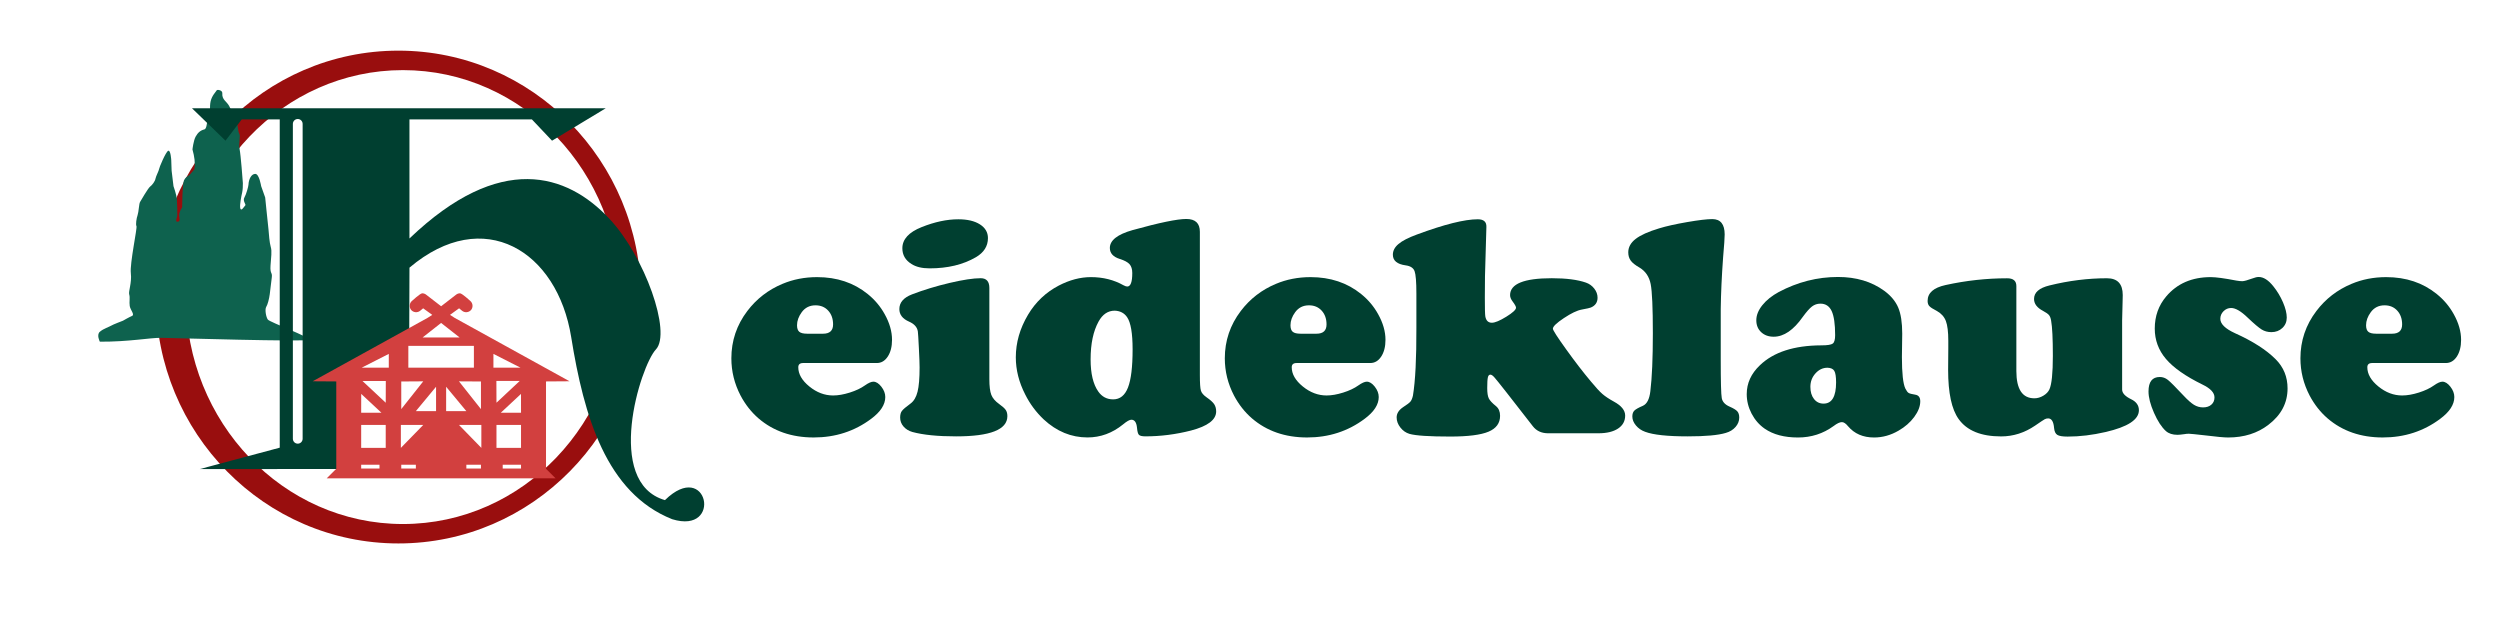
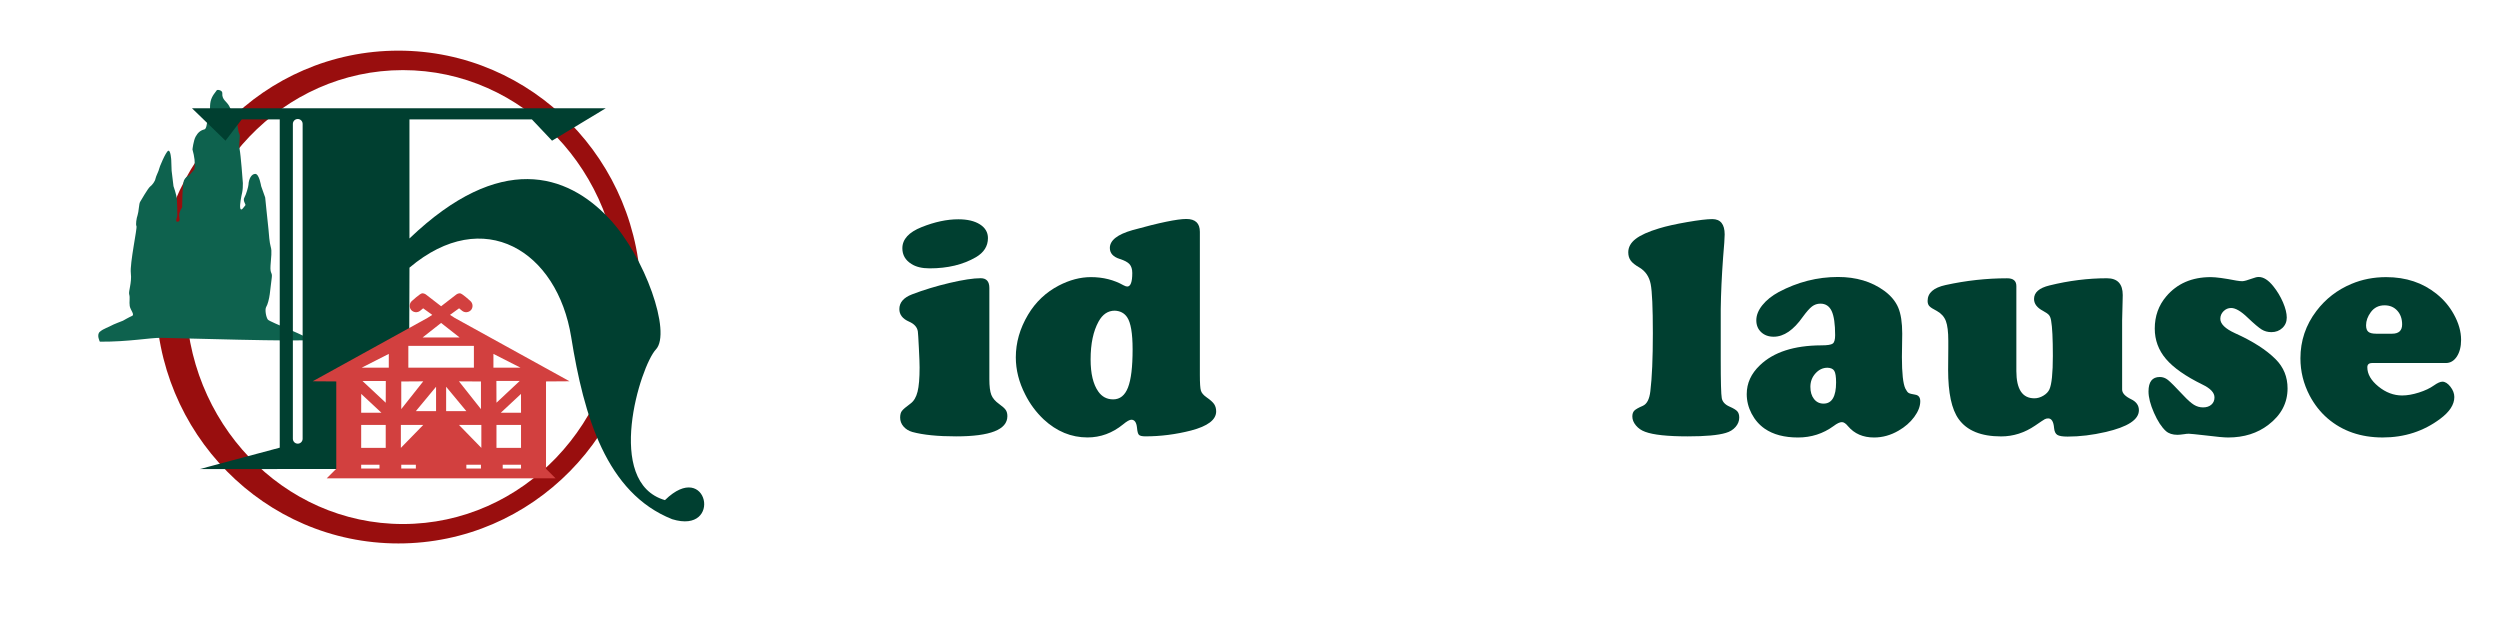
<svg xmlns="http://www.w3.org/2000/svg" id="Ebene_1" x="0px" y="0px" viewBox="0 0 1190.55 301.1" style="enable-background:new 0 0 1190.55 301.1;" xml:space="preserve">
  <style type="text/css">	.st0{fill:#003F30;}	.st1{fill:#990E0E;}	.st2{fill:#0E624E;}	.st3{fill:#D2403F;}</style>
  <g>
    <g>
-       <path class="st0" d="M417.55,172.88h-35.08c-1.54,0-2.31,0.67-2.31,2.02c0,3.23,1.75,6.28,5.26,9.14    c3.51,2.86,7.28,4.29,11.31,4.29c2.39,0,5.04-0.46,7.95-1.38c2.91-0.92,5.31-2.05,7.2-3.4c1.69-1.19,3.03-1.79,4.03-1.79    c1.29,0,2.56,0.8,3.81,2.39c1.24,1.59,1.87,3.23,1.87,4.93c0,3.58-2.24,7.04-6.72,10.37c-7.91,5.92-17.05,8.88-27.39,8.88    c-10.45,0-19.21-3.04-26.28-9.11c-3.43-2.98-6.27-6.59-8.51-10.82c-2.94-5.62-4.4-11.54-4.4-17.76c0-8.36,2.54-15.88,7.61-22.55    c4.38-5.77,9.95-10.08,16.72-12.91c5.08-2.14,10.57-3.21,16.5-3.21c9.45,0,17.49,2.69,24.11,8.06c3.33,2.69,6.02,5.87,8.06,9.56    c2.34,4.18,3.51,8.26,3.51,12.24c0,3.23-0.67,5.88-2.02,7.95C421.43,171.85,419.69,172.88,417.55,172.88z M384.41,158.92h7.54    c3.18,0,4.78-1.47,4.78-4.41c0-2.69-0.77-4.88-2.31-6.57c-1.54-1.69-3.56-2.54-6.05-2.54c-2.79,0-4.98,1.1-6.57,3.28    c-1.49,2.04-2.24,4.11-2.24,6.2c0,1.49,0.36,2.54,1.08,3.13C381.36,158.62,382.62,158.92,384.41,158.92z" />
      <path class="st0" d="M471.15,137.12v43.37c0,3.43,0.31,5.95,0.93,7.54c0.62,1.59,1.88,3.06,3.77,4.4c1.54,1.1,2.57,2.03,3.1,2.8    c0.52,0.77,0.78,1.75,0.78,2.95c0,6.42-8.14,9.63-24.41,9.63c-8.76,0-15.7-0.7-20.83-2.09c-1.74-0.5-3.15-1.37-4.22-2.61    c-1.07-1.24-1.6-2.66-1.6-4.26c0-1.34,0.27-2.39,0.82-3.13c0.55-0.75,1.94-1.94,4.18-3.58c1.54-1.15,2.64-3.01,3.29-5.6    c0.65-2.59,0.97-6.45,0.97-11.57c0-1.64-0.11-4.71-0.34-9.22c-0.22-4.5-0.39-7.13-0.49-7.88c-0.3-2.04-1.69-3.61-4.18-4.7    c-3.09-1.34-4.63-3.33-4.63-5.97c0-3.14,2.02-5.47,6.05-7.02c5.57-2.14,11.55-3.95,17.92-5.45c6.37-1.49,11.3-2.24,14.78-2.24    C469.78,132.5,471.15,134.04,471.15,137.12z M456.37,104.43c4.33,0,7.76,0.81,10.3,2.43s3.81,3.8,3.81,6.53    c0,3.83-1.92,6.87-5.75,9.11c-6.07,3.53-13.41,5.3-22.02,5.3c-3.63,0-6.52-0.7-8.66-2.09c-2.89-1.79-4.33-4.28-4.33-7.47    c0-4.28,3.06-7.64,9.18-10.08C445.12,105.67,450.94,104.43,456.37,104.43z" />
      <path class="st0" d="M571.4,110.4v68.15c0,3.88,0.16,6.37,0.49,7.46c0.32,1.1,1.23,2.17,2.72,3.21c1.79,1.24,3,2.34,3.62,3.28    c0.62,0.95,0.93,2.09,0.93,3.43c0,3.98-4.01,7.02-12.02,9.11c-7.22,1.84-14.43,2.76-21.65,2.76c-1.59,0-2.63-0.24-3.1-0.71    c-0.47-0.47-0.78-1.6-0.93-3.4c-0.25-2.54-1.15-3.81-2.69-3.81c-0.85,0-2.17,0.75-3.96,2.24c-5.08,4.13-10.72,6.2-16.94,6.2    c-7.71,0-14.66-2.86-20.83-8.58c-3.63-3.44-6.57-7.39-8.81-11.87c-2.99-5.82-4.48-11.72-4.48-17.69c0-7.02,1.94-13.78,5.82-20.3    c3.58-6.02,8.46-10.65,14.63-13.88c5.18-2.69,10.28-4.03,15.3-4.03c5.77,0,10.95,1.3,15.53,3.88c0.75,0.4,1.34,0.6,1.79,0.6    c1.59,0,2.39-2.14,2.39-6.42c0-1.84-0.44-3.25-1.31-4.22c-0.87-0.97-2.43-1.8-4.67-2.5c-3.14-0.99-4.7-2.74-4.7-5.22    c0-3.63,3.61-6.47,10.82-8.51c12.74-3.53,21.27-5.3,25.6-5.3C569.26,104.28,571.4,106.32,571.4,110.4z M530.87,147.95    c-3.24,0-5.8,1.72-7.69,5.15c-2.54,4.58-3.81,10.6-3.81,18.06c0,6.77,1.22,11.87,3.66,15.3c1.74,2.49,4.11,3.73,7.09,3.73    c3.23,0,5.59-1.88,7.05-5.64c1.47-3.76,2.2-9.82,2.2-18.18c0-7.66-0.87-12.76-2.61-15.3    C535.42,149.09,533.45,148.05,530.87,147.95z" />
-       <path class="st0" d="M652.54,172.88h-35.08c-1.54,0-2.31,0.67-2.31,2.02c0,3.23,1.75,6.28,5.26,9.14    c3.51,2.86,7.28,4.29,11.31,4.29c2.39,0,5.04-0.46,7.95-1.38c2.91-0.92,5.31-2.05,7.2-3.4c1.69-1.19,3.03-1.79,4.03-1.79    c1.29,0,2.56,0.8,3.81,2.39c1.24,1.59,1.87,3.23,1.87,4.93c0,3.58-2.24,7.04-6.72,10.37c-7.91,5.92-17.05,8.88-27.39,8.88    c-10.45,0-19.21-3.04-26.28-9.11c-3.43-2.98-6.27-6.59-8.51-10.82c-2.94-5.62-4.4-11.54-4.4-17.76c0-8.36,2.54-15.88,7.61-22.55    c4.38-5.77,9.95-10.08,16.72-12.91c5.08-2.14,10.57-3.21,16.5-3.21c9.45,0,17.49,2.69,24.11,8.06c3.33,2.69,6.02,5.87,8.06,9.56    c2.34,4.18,3.51,8.26,3.51,12.24c0,3.23-0.67,5.88-2.02,7.95C656.42,171.85,654.68,172.88,652.54,172.88z M619.4,158.92h7.54    c3.18,0,4.78-1.47,4.78-4.41c0-2.69-0.77-4.88-2.31-6.57c-1.54-1.69-3.56-2.54-6.05-2.54c-2.79,0-4.98,1.1-6.57,3.28    c-1.49,2.04-2.24,4.11-2.24,6.2c0,1.49,0.36,2.54,1.08,3.13C616.35,158.62,617.61,158.92,619.4,158.92z" />
-       <path class="st0" d="M707.85,108.09l-0.67,23.36c-0.05,2.34-0.07,5.77-0.07,10.3c0,5.03,0.07,7.99,0.22,8.88    c0.35,2.04,1.39,3.06,3.13,3.06c1.49,0,3.78-0.96,6.87-2.87c3.08-1.91,4.63-3.35,4.63-4.29c0-0.55-0.55-1.54-1.64-2.99    c-0.8-1.05-1.19-2.04-1.19-2.99c0-5.37,6.62-8.06,19.86-8.06c6.87,0,12.29,0.7,16.27,2.09c1.59,0.55,2.91,1.49,3.96,2.84    c1.04,1.34,1.57,2.79,1.57,4.33c0,2.24-1.07,3.81-3.21,4.7c-0.45,0.2-1.89,0.52-4.33,0.97c-2.19,0.4-5.03,1.75-8.51,4.07    c-3.48,2.31-5.22,3.99-5.22,5.04c0,0.7,2.1,3.97,6.31,9.82c4.2,5.85,8.12,10.94,11.76,15.27c2.34,2.84,4.17,4.83,5.49,5.97    c1.32,1.15,3.15,2.37,5.49,3.66c3.58,1.94,5.37,4.16,5.37,6.64c0,2.64-1.13,4.7-3.4,6.2c-2.26,1.49-5.36,2.24-9.29,2.24h-24.19    c-3.04-0.05-5.4-1.17-7.09-3.36l-12.39-15.9c-3.28-4.18-5.29-6.67-6.01-7.47c-0.72-0.79-1.33-1.19-1.83-1.19    c-0.6,0-1,0.45-1.19,1.34c-0.2,0.89-0.3,2.59-0.3,5.08c0,2.24,0.25,3.87,0.75,4.89c0.5,1.02,1.64,2.25,3.43,3.69    c1.29,1.05,1.94,2.59,1.94,4.63c0,3.48-1.84,6-5.52,7.54c-3.68,1.54-9.75,2.31-18.21,2.31c-9.95,0-16.42-0.42-19.41-1.27    c-1.69-0.5-3.14-1.5-4.33-3.02c-1.19-1.52-1.79-3.12-1.79-4.82c0-1.89,1.04-3.53,3.14-4.93c1.79-1.14,2.94-2.02,3.43-2.61    c0.5-0.6,0.89-1.54,1.19-2.84c1.15-6.97,1.69-17.71,1.64-32.25v-16.35c0-5.57-0.29-9.13-0.86-10.67    c-0.57-1.54-1.98-2.46-4.22-2.76c-4.08-0.55-6.12-2.24-6.12-5.08c0-1.89,0.89-3.59,2.69-5.11c1.79-1.52,4.73-3.02,8.81-4.52    c13.04-4.83,22.69-7.24,28.96-7.24C706.58,104.43,707.95,105.65,707.85,108.09z" />
      <path class="st0" d="M819.45,147.13v23.96c0,10.6,0.16,16.77,0.49,18.51c0.32,1.74,1.55,3.09,3.7,4.03    c1.84,0.8,3.07,1.54,3.69,2.24c0.62,0.7,0.93,1.69,0.93,2.98c0,1.64-0.59,3.14-1.76,4.48c-1.17,1.34-2.72,2.29-4.66,2.84    c-3.58,1.09-9.63,1.64-18.14,1.64c-9.6,0-16.35-0.72-20.23-2.17c-1.79-0.64-3.26-1.65-4.4-3.02c-1.15-1.37-1.72-2.8-1.72-4.29    c0-1.19,0.31-2.12,0.93-2.76c0.62-0.64,1.98-1.42,4.07-2.31c1.94-0.85,3.14-3.16,3.58-6.94c0.79-6.47,1.19-15.67,1.19-27.62    c0-12.14-0.35-19.96-1.04-23.44c-0.7-3.48-2.44-6.07-5.22-7.77c-2.09-1.19-3.52-2.32-4.29-3.4c-0.77-1.07-1.16-2.37-1.16-3.92    c0-2.44,1.17-4.57,3.51-6.38c2.34-1.82,6.07-3.5,11.2-5.04c3.43-1.05,7.89-2.04,13.36-2.99c5.48-0.94,9.46-1.42,11.94-1.42    c3.93,0,5.9,2.44,5.9,7.32c0,1.59-0.25,5.25-0.75,10.97C819.92,131.55,819.55,139.71,819.45,147.13z" />
      <path class="st0" d="M875.28,131.9c8.66,0,16,2.19,22.02,6.57c3.18,2.34,5.41,5.01,6.68,8.02c1.27,3.01,1.9,7.15,1.9,12.43    l-0.15,11.12c0,7.71,0.55,12.71,1.64,15c0.55,1.1,1.07,1.79,1.57,2.09c0.5,0.3,1.54,0.57,3.14,0.82c1.59,0.25,2.39,1.3,2.39,3.14    c0,2.39-0.96,4.88-2.87,7.47c-1.92,2.59-4.39,4.75-7.43,6.5c-3.73,2.19-7.64,3.28-11.72,3.28c-5.22,0-9.36-1.79-12.39-5.38    c-1.05-1.29-2.02-1.94-2.91-1.94c-1,0-2.32,0.62-3.96,1.87c-4.98,3.63-10.62,5.45-16.95,5.45c-6.52,0-11.79-1.4-15.83-4.18    c-2.64-1.84-4.73-4.24-6.27-7.2c-1.54-2.96-2.31-6.06-2.31-9.29c0-5.18,2.09-9.75,6.27-13.73c6.52-6.27,16.27-9.43,29.26-9.48    c2.89,0,4.7-0.28,5.45-0.86c0.75-0.57,1.12-1.9,1.12-3.99c0-5.27-0.55-9.09-1.64-11.46c-1.1-2.36-2.89-3.55-5.38-3.55    c-1.49,0-2.82,0.45-3.99,1.34c-1.17,0.89-2.62,2.54-4.37,4.93c-4.43,6.32-9.06,9.48-13.88,9.48c-2.44,0-4.43-0.72-5.97-2.17    c-1.54-1.44-2.31-3.33-2.31-5.67c0-2.39,0.96-4.78,2.87-7.17c1.91-2.39,4.52-4.48,7.8-6.27    C856.07,134.29,865.48,131.9,875.28,131.9z M870.28,175.12c-2.19,0-4.1,0.9-5.71,2.69c-1.62,1.79-2.43,3.93-2.43,6.42    c0,2.39,0.57,4.32,1.72,5.78c1.15,1.47,2.66,2.2,4.55,2.2c3.98,0,5.97-3.36,5.97-10.08c0-2.73-0.29-4.58-0.86-5.52    C872.96,175.67,871.87,175.17,870.28,175.12z" />
      <path class="st0" d="M960.23,136.23v40.46c0,8.66,2.86,12.99,8.58,12.99c1.44,0,2.86-0.41,4.25-1.23    c1.39-0.82,2.36-1.83,2.91-3.02c1.09-2.39,1.64-7.71,1.64-15.97c0-8.16-0.28-13.74-0.82-16.72c-0.2-1.24-0.55-2.15-1.05-2.73    c-0.5-0.57-1.44-1.23-2.84-1.98c-2.84-1.49-4.25-3.38-4.25-5.67c0-3.09,2.44-5.22,7.31-6.42c9.26-2.29,18.39-3.43,27.39-3.43    c5.03,0,7.54,2.66,7.54,7.99c0,0.55-0.03,1.67-0.07,3.36c-0.1,2.39-0.17,5.3-0.22,8.73v32.92c0,1.69,1.44,3.24,4.33,4.63    c2.44,1.19,3.66,2.94,3.66,5.22c0,4.48-5.3,7.94-15.9,10.38c-6.22,1.44-12.24,2.17-18.07,2.17c-2.39,0-4.02-0.27-4.89-0.82    c-0.87-0.55-1.38-1.62-1.53-3.21c-0.25-3.09-1.19-4.63-2.84-4.63c-0.6,0-1.15,0.14-1.64,0.41c-0.5,0.27-2.02,1.28-4.55,3.02    c-5.03,3.43-10.43,5.15-16.2,5.15c-9.55,0-16.3-2.76-20.23-8.28c-3.33-4.63-5-12.42-5-23.36c0-4.08,0.02-7.56,0.08-10.45    c0-1.69,0-2.84,0-3.43c0-4.28-0.39-7.43-1.16-9.44c-0.77-2.02-2.18-3.59-4.22-4.74c-1.94-0.99-3.17-1.79-3.69-2.39    c-0.52-0.6-0.78-1.42-0.78-2.46c0-3.78,2.86-6.29,8.58-7.54c9.75-2.14,19.51-3.21,29.26-3.21    C958.76,132.5,960.23,133.74,960.23,136.23z" />
      <path class="st0" d="M1052.79,131.97c2.49,0,6.54,0.55,12.17,1.64c1.15,0.2,2.09,0.3,2.84,0.3c0.85,0,2.49-0.45,4.93-1.34    c1.15-0.45,2.12-0.67,2.91-0.67c2.29,0,4.6,1.47,6.94,4.4c1.89,2.34,3.43,4.9,4.63,7.69c1.19,2.79,1.79,5.2,1.79,7.24    c0,1.99-0.7,3.65-2.09,4.96c-1.39,1.32-3.14,1.98-5.22,1.98c-1.74,0-3.3-0.42-4.66-1.27c-1.37-0.85-3.57-2.71-6.61-5.6    c-3.19-3.09-5.82-4.63-7.91-4.63c-1.39,0-2.6,0.51-3.62,1.53c-1.02,1.02-1.53,2.23-1.53,3.62c0,2.44,2.34,4.73,7.02,6.87    c8.41,3.78,14.86,7.91,19.33,12.39c3.78,3.78,5.67,8.41,5.67,13.89c0,6.92-3.04,12.69-9.11,17.32    c-5.23,4.03-11.62,6.05-19.19,6.05c-1.94,0-5.48-0.33-10.6-0.97c-4.83-0.55-7.54-0.82-8.14-0.82c-0.65,0-1.4,0.07-2.24,0.22    c-1.44,0.2-2.49,0.3-3.14,0.3c-2.34,0-4.18-0.6-5.52-1.79c-2.04-1.84-3.93-4.74-5.67-8.69c-1.74-3.96-2.61-7.35-2.61-10.19    c0-4.58,1.79-6.87,5.38-6.87c1.39,0,2.67,0.46,3.84,1.38c1.17,0.92,3.62,3.37,7.35,7.35c2.04,2.19,3.73,3.69,5.08,4.52    c1.34,0.82,2.79,1.23,4.33,1.23c1.64,0,2.96-0.43,3.95-1.3c1-0.87,1.49-2.03,1.49-3.47c0-2.24-1.92-4.28-5.75-6.12    c-8.01-3.93-13.8-7.99-17.35-12.17c-3.56-4.18-5.34-9.01-5.34-14.48c0-5.92,1.82-11.02,5.45-15.3    C1036.77,135.04,1043.83,131.97,1052.79,131.97z" />
      <path class="st0" d="M1164.76,172.88h-35.08c-1.54,0-2.31,0.67-2.31,2.02c0,3.23,1.75,6.28,5.26,9.14    c3.51,2.86,7.28,4.29,11.31,4.29c2.39,0,5.04-0.46,7.95-1.38c2.91-0.92,5.31-2.05,7.2-3.4c1.69-1.19,3.03-1.79,4.03-1.79    c1.29,0,2.56,0.8,3.81,2.39c1.24,1.59,1.87,3.23,1.87,4.93c0,3.58-2.24,7.04-6.72,10.37c-7.91,5.92-17.04,8.88-27.39,8.88    c-10.45,0-19.21-3.04-26.27-9.11c-3.44-2.98-6.27-6.59-8.51-10.82c-2.94-5.62-4.4-11.54-4.4-17.76c0-8.36,2.54-15.88,7.61-22.55    c4.38-5.77,9.95-10.08,16.72-12.91c5.08-2.14,10.57-3.21,16.5-3.21c9.45,0,17.49,2.69,24.11,8.06c3.33,2.69,6.02,5.87,8.06,9.56    c2.34,4.18,3.51,8.26,3.51,12.24c0,3.23-0.67,5.88-2.01,7.95C1168.64,171.85,1166.9,172.88,1164.76,172.88z M1131.62,158.92h7.54    c3.18,0,4.78-1.47,4.78-4.41c0-2.69-0.77-4.88-2.31-6.57c-1.54-1.69-3.56-2.54-6.05-2.54c-2.79,0-4.98,1.1-6.57,3.28    c-1.49,2.04-2.24,4.11-2.24,6.2c0,1.49,0.36,2.54,1.08,3.13C1128.57,158.62,1129.83,158.92,1131.62,158.92z" />
    </g>
    <g>
      <path class="st1" d="M189.73,24.12c-63.8,0-115.5,52.54-115.5,117.34c0,64.81,51.7,117.34,115.5,117.34    c63.78,0,115.5-52.54,115.5-117.34C305.23,76.66,253.5,24.12,189.73,24.12z M191.87,249.55c-57.06,0-103.34-48.38-103.34-108.08    c0-59.7,46.28-108.08,103.34-108.08s103.34,48.38,103.34,108.08C295.21,201.17,248.93,249.55,191.87,249.55z" />
      <path class="st2" d="M47.55,162.72c13.87,0.08,23.8-1.91,29.26-1.84s69.36,2.02,70.34,0.92s-18.7-8.38-19.6-9.61    c-0.89-1.23-1.49-4.88-0.78-6.02c0.72-1.14,1.42-3.93,1.69-6.04c0.27-2.11,0.61-5.32,0.97-7.95c0.36-2.63-0.87-1.55-0.6-5.67    c0.27-4.12,0.75-6.78,0.12-8.88s-0.9-6.21-1.09-8.41c-0.19-2.2-0.97-9.24-0.97-9.24l-0.6-5.92l-1.93-5.45c0,0-0.9-5.8-2.78-5.8    s-3.14,2.49-3.26,5.21c-0.04,0.83-1.09,4.62-1.93,6.04c-0.9,1.51,0.78,3.34,0.48,3.67c-0.72,0.79-1.97,3.03-2.42,1.54    s0.58-6.32,0.85-7.46c0.27-1.14,0.43-3.4,0.36-4.62s-1.02-13.72-1.57-16.23s0.56-6.37-0.12-7.23c-0.68-0.86-0.64-5.83-2.3-7.7    c-0.51-0.58-1.19-3.12-2.54-5.57c-1.22-2.24-3.5-2.96-3.26-6.04c0.12-1.53-2.41-1.86-2.66-1.42c-0.47,0.83-2.24,2.44-2.9,5.21    c-0.59,2.48-0.05,6.23-0.6,5.57c-1.16-1.4-0.53,7.4-2.37,7.84c-1.83,0.44-3.09,1.49-4.16,3.42c-1.07,1.93-1.52,6.14-1.52,6.14    c0.96,3.51,1.35,6.19,0.94,9.45l-2.37,2.75c0,0-1.97,0.88-2.68,2.72c-0.72,1.84-0.81,12.64-0.81,12.64s-1.52,2.19-1.43,3.77    c0.09,1.58,0.72,2.9-0.72,3.07c-1.43,0.18-0.15-2.07-0.15-3.12c0-1.05-0.03-5.57-0.21-7.67c-0.18-2.11-1.61-6.14-1.61-6.14    l-0.89-7.37l-0.18-5.09c0,0-0.27-4.83-1.43-4.39c-1.16,0.44-4.41,8.25-4.39,8.78c0.02,0.53-1.52,3.42-1.7,4.56    c-0.18,1.14-1.52,2.98-2.51,3.69c-0.98,0.7-4.34,6.56-4.83,7.37c-0.5,0.81-0.63,4.74-1.16,6.23c-0.54,1.49-0.98,4.48-0.54,5.27    c0.45,0.79-3.22,17.73-2.68,22.38c0.54,4.65-1.24,8.69-0.77,10.18s-0.07,3.48,0.24,5.45c0.31,1.97,2.52,4.12,1.09,4.74    c-1.43,0.61-4.32,2.28-4.32,2.28s-4.83,1.84-5.64,2.37c-0.81,0.53-3.67,1.4-5.37,2.9C45.85,159.47,47.55,162.72,47.55,162.72z" />
      <g>
        <path class="st0" d="M316.66,238.17c-29.03-8.38-11.72-63.88-4.28-71.79c7.44-7.94-5.15-44.17-22.35-62.39     c-19.98-21.26-51.78-31.81-95.04,9.58v-56.7h58.32L262.89,67l25.57-15.44H91.43L107.39,67l7.73-10.13h18.1v156.32l-38.08,10.19     l69.71-0.03l-0.16-46.38l30.19-15.3l0.12-34.21c35.37-29.9,70.46-7.88,77.02,33.1c6.03,37.61,16.69,74.22,48.09,86.7     C344.34,254.72,337.05,218.22,316.66,238.17z M144.12,208.94c0,1.29-1.03,2.34-2.31,2.34c-1.32,0-2.34-1.05-2.34-2.34V59.01     c0-1.29,1.03-2.34,2.34-2.34c1.29,0,2.31,1.05,2.31,2.34V208.94z" />
      </g>
      <path class="st3" d="M260,181.65l11.23-0.08l-54.65-30.16l-2.21-1.41c-0.02-0.02-0.02-0.06-0.04-0.08l4.3-3.1l1.43,1.18    c1.28,1.05,3.22,0.86,4.3-0.42c0.46-0.57,0.67-1.26,0.67-1.94c0-0.88-0.38-1.77-1.1-2.36c0,0-3.9-3.6-4.87-3.6    c-0.61,0-1.22,0.19-1.75,0.57l-7.24,5.59l0,0l0,0l-7.24-5.59c-0.53-0.38-1.14-0.57-1.75-0.57c-0.97,0-4.87,3.6-4.87,3.6    c-0.72,0.59-1.1,1.47-1.1,2.36c0,0.67,0.21,1.37,0.67,1.94c1.07,1.28,3.01,1.47,4.3,0.42l1.43-1.18l4.3,3.1    c-0.02,0.02-0.02,0.06-0.04,0.08l-2.21,1.41l-54.65,30.16l11.23,0.08v41.6l-4.57,4.55h54.51h54.51l-4.57-4.55V181.65z     M210.06,153.79l8.8,6.91h-8.8h-8.8L210.06,153.79z M191.09,181.67l10.47-0.07l-10.47,13.22V181.67z M172.02,187.58l9.63,8.98H172    L172.02,187.58z M180.72,223.14H172v-1.83h8.72V223.14z M183.69,213.29H172v-10.93h11.69V213.29z M183.69,191.79l-11.07-10.36    h11.11L183.69,191.79z M185.15,175.1h-12.91l12.91-6.57V175.1z M198.04,223.14h-6.95v-1.83h6.95V223.14z M190.9,213.29v-10.93    h10.66L190.9,213.29z M207.66,195.78h-9.62l9.62-11.6V195.78z M194.46,175.1v-10.38h15.61h15.61v10.38h-15.61H194.46z     M229.04,181.67v13.16l-10.47-13.22L229.04,181.67z M212.46,184.18l9.62,11.6h-9.62V184.18z M229.04,223.14h-6.95v-1.83h6.95    V223.14z M229.23,213.29l-10.66-10.93h10.66V213.29z M234.98,168.53l12.91,6.57h-12.91V168.53z M247.5,181.42l-11.07,10.36    l-0.04-10.36H247.5z M248.12,223.14h-8.72v-1.83h8.72V223.14z M248.12,213.29h-11.69v-10.93h11.69V213.29z M238.48,196.56    l9.63-8.98l0.01,8.98H238.48z" />
    </g>
  </g>
</svg>